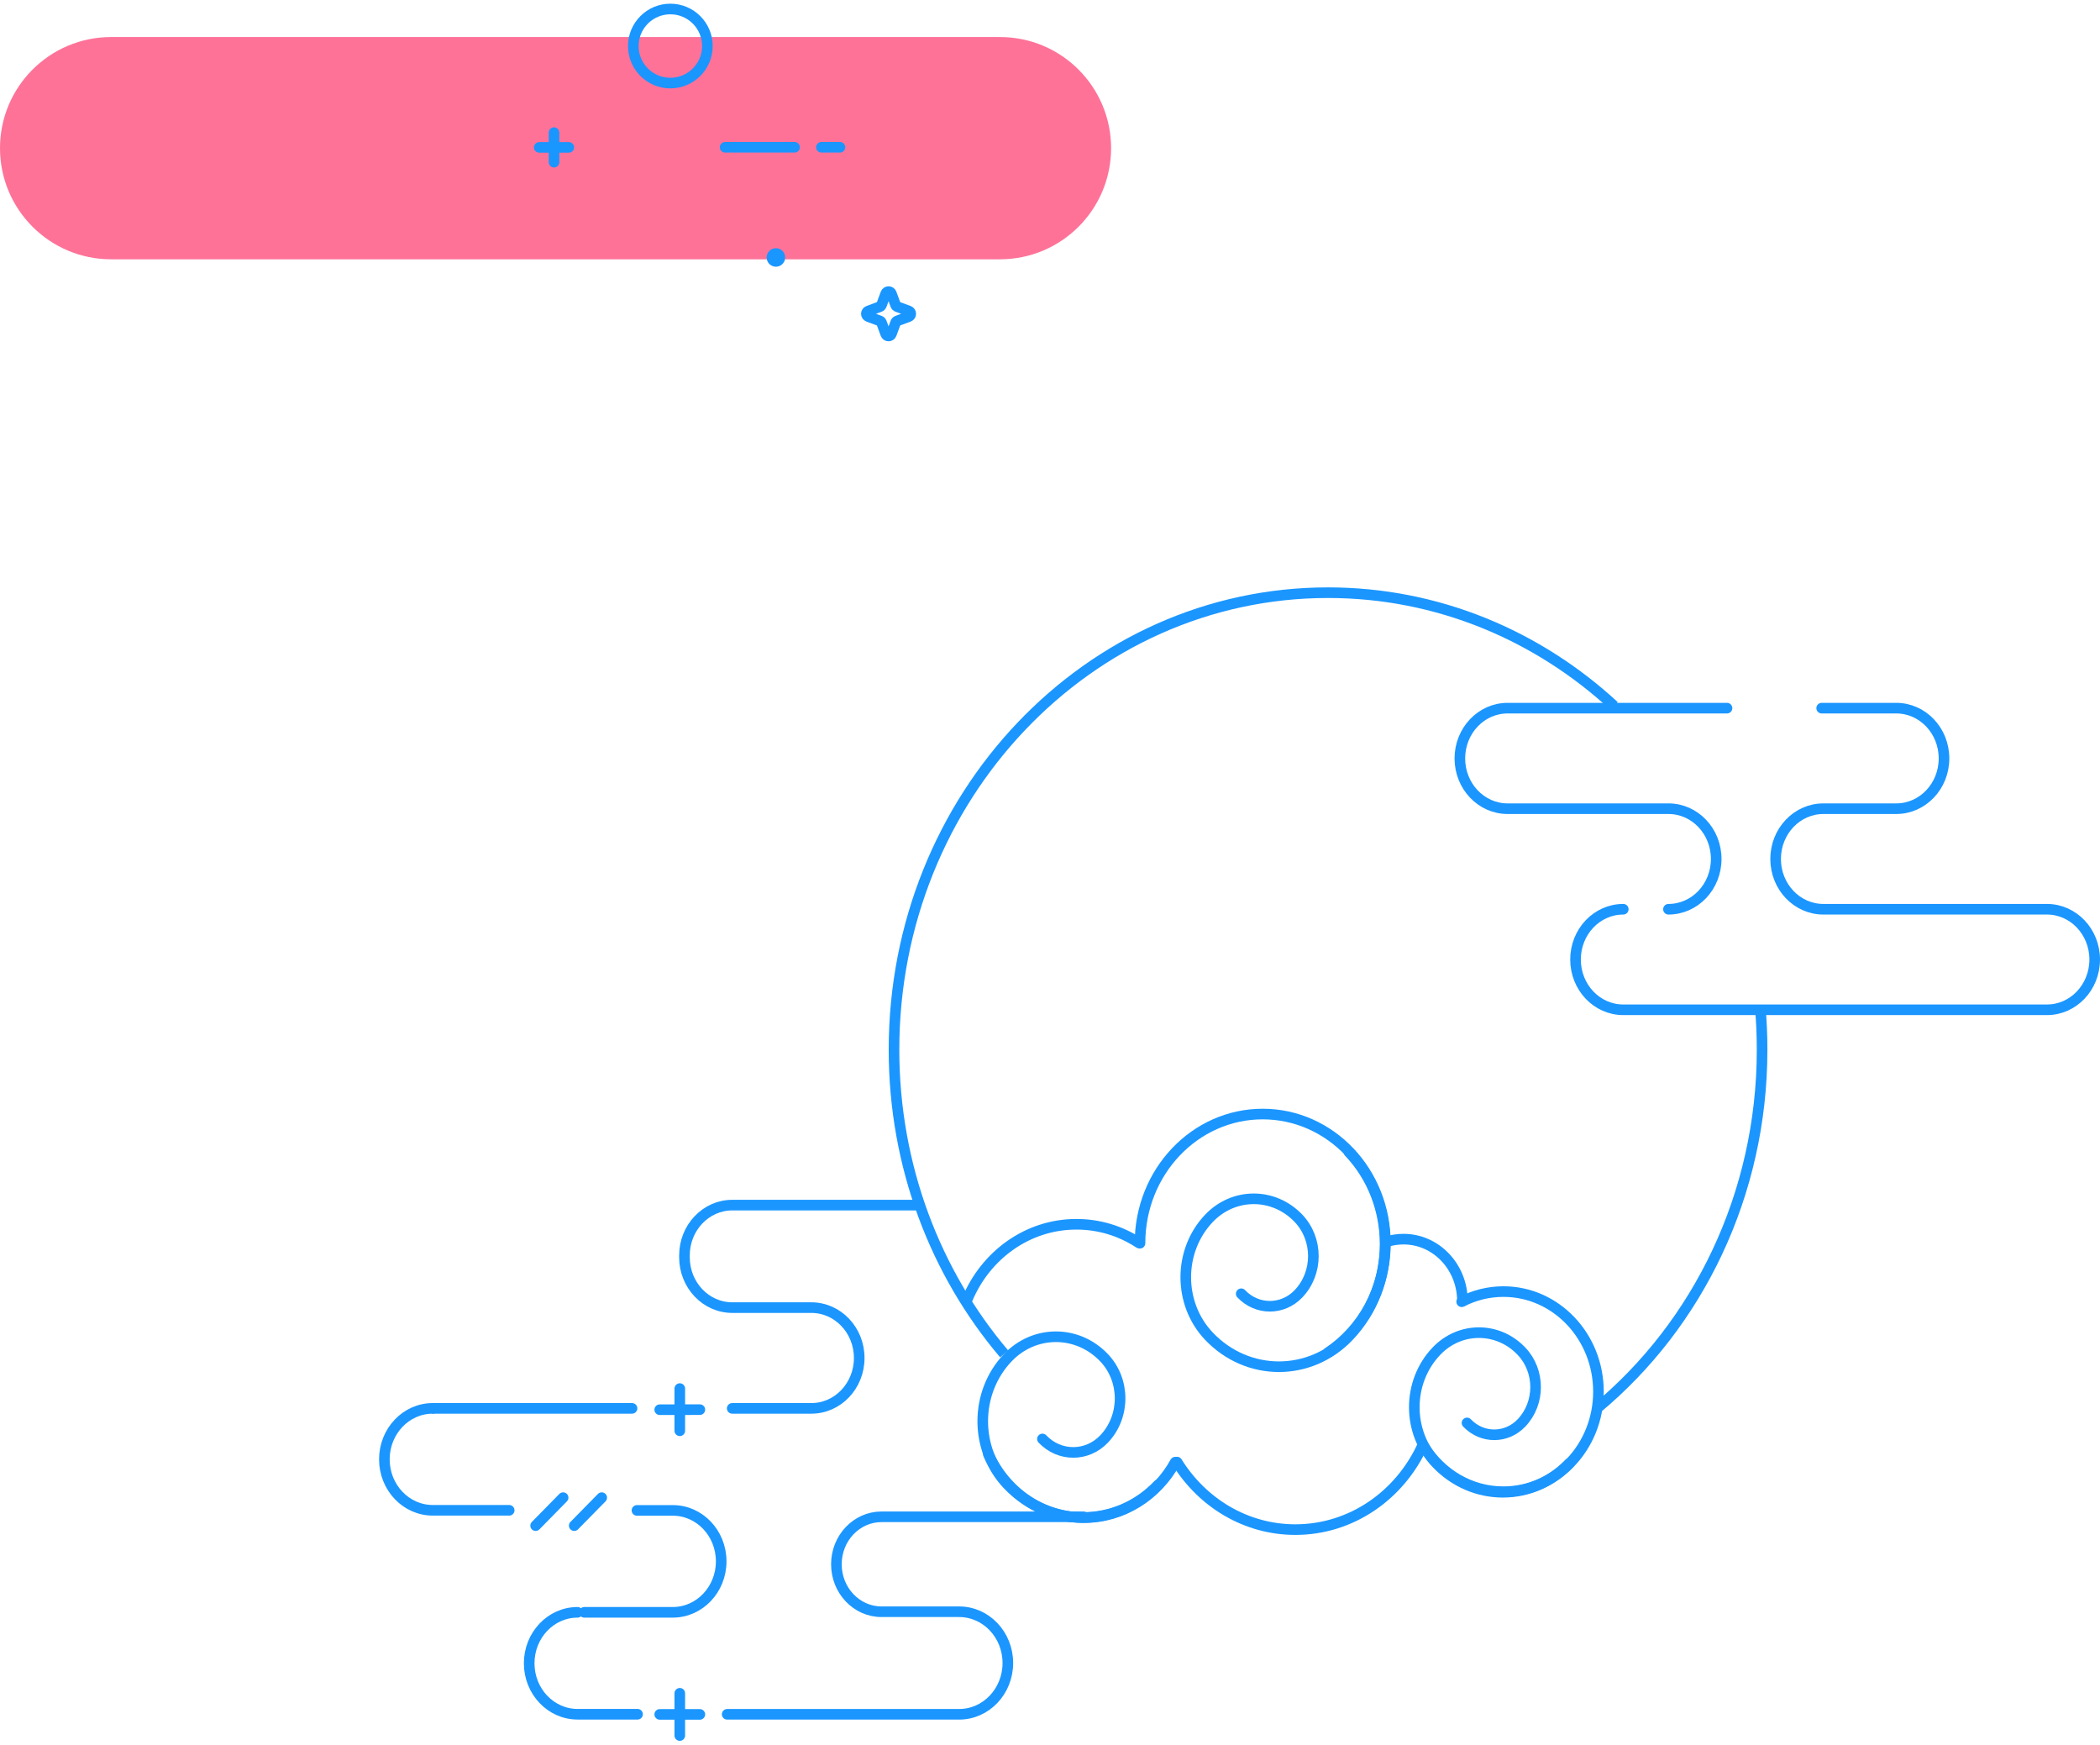
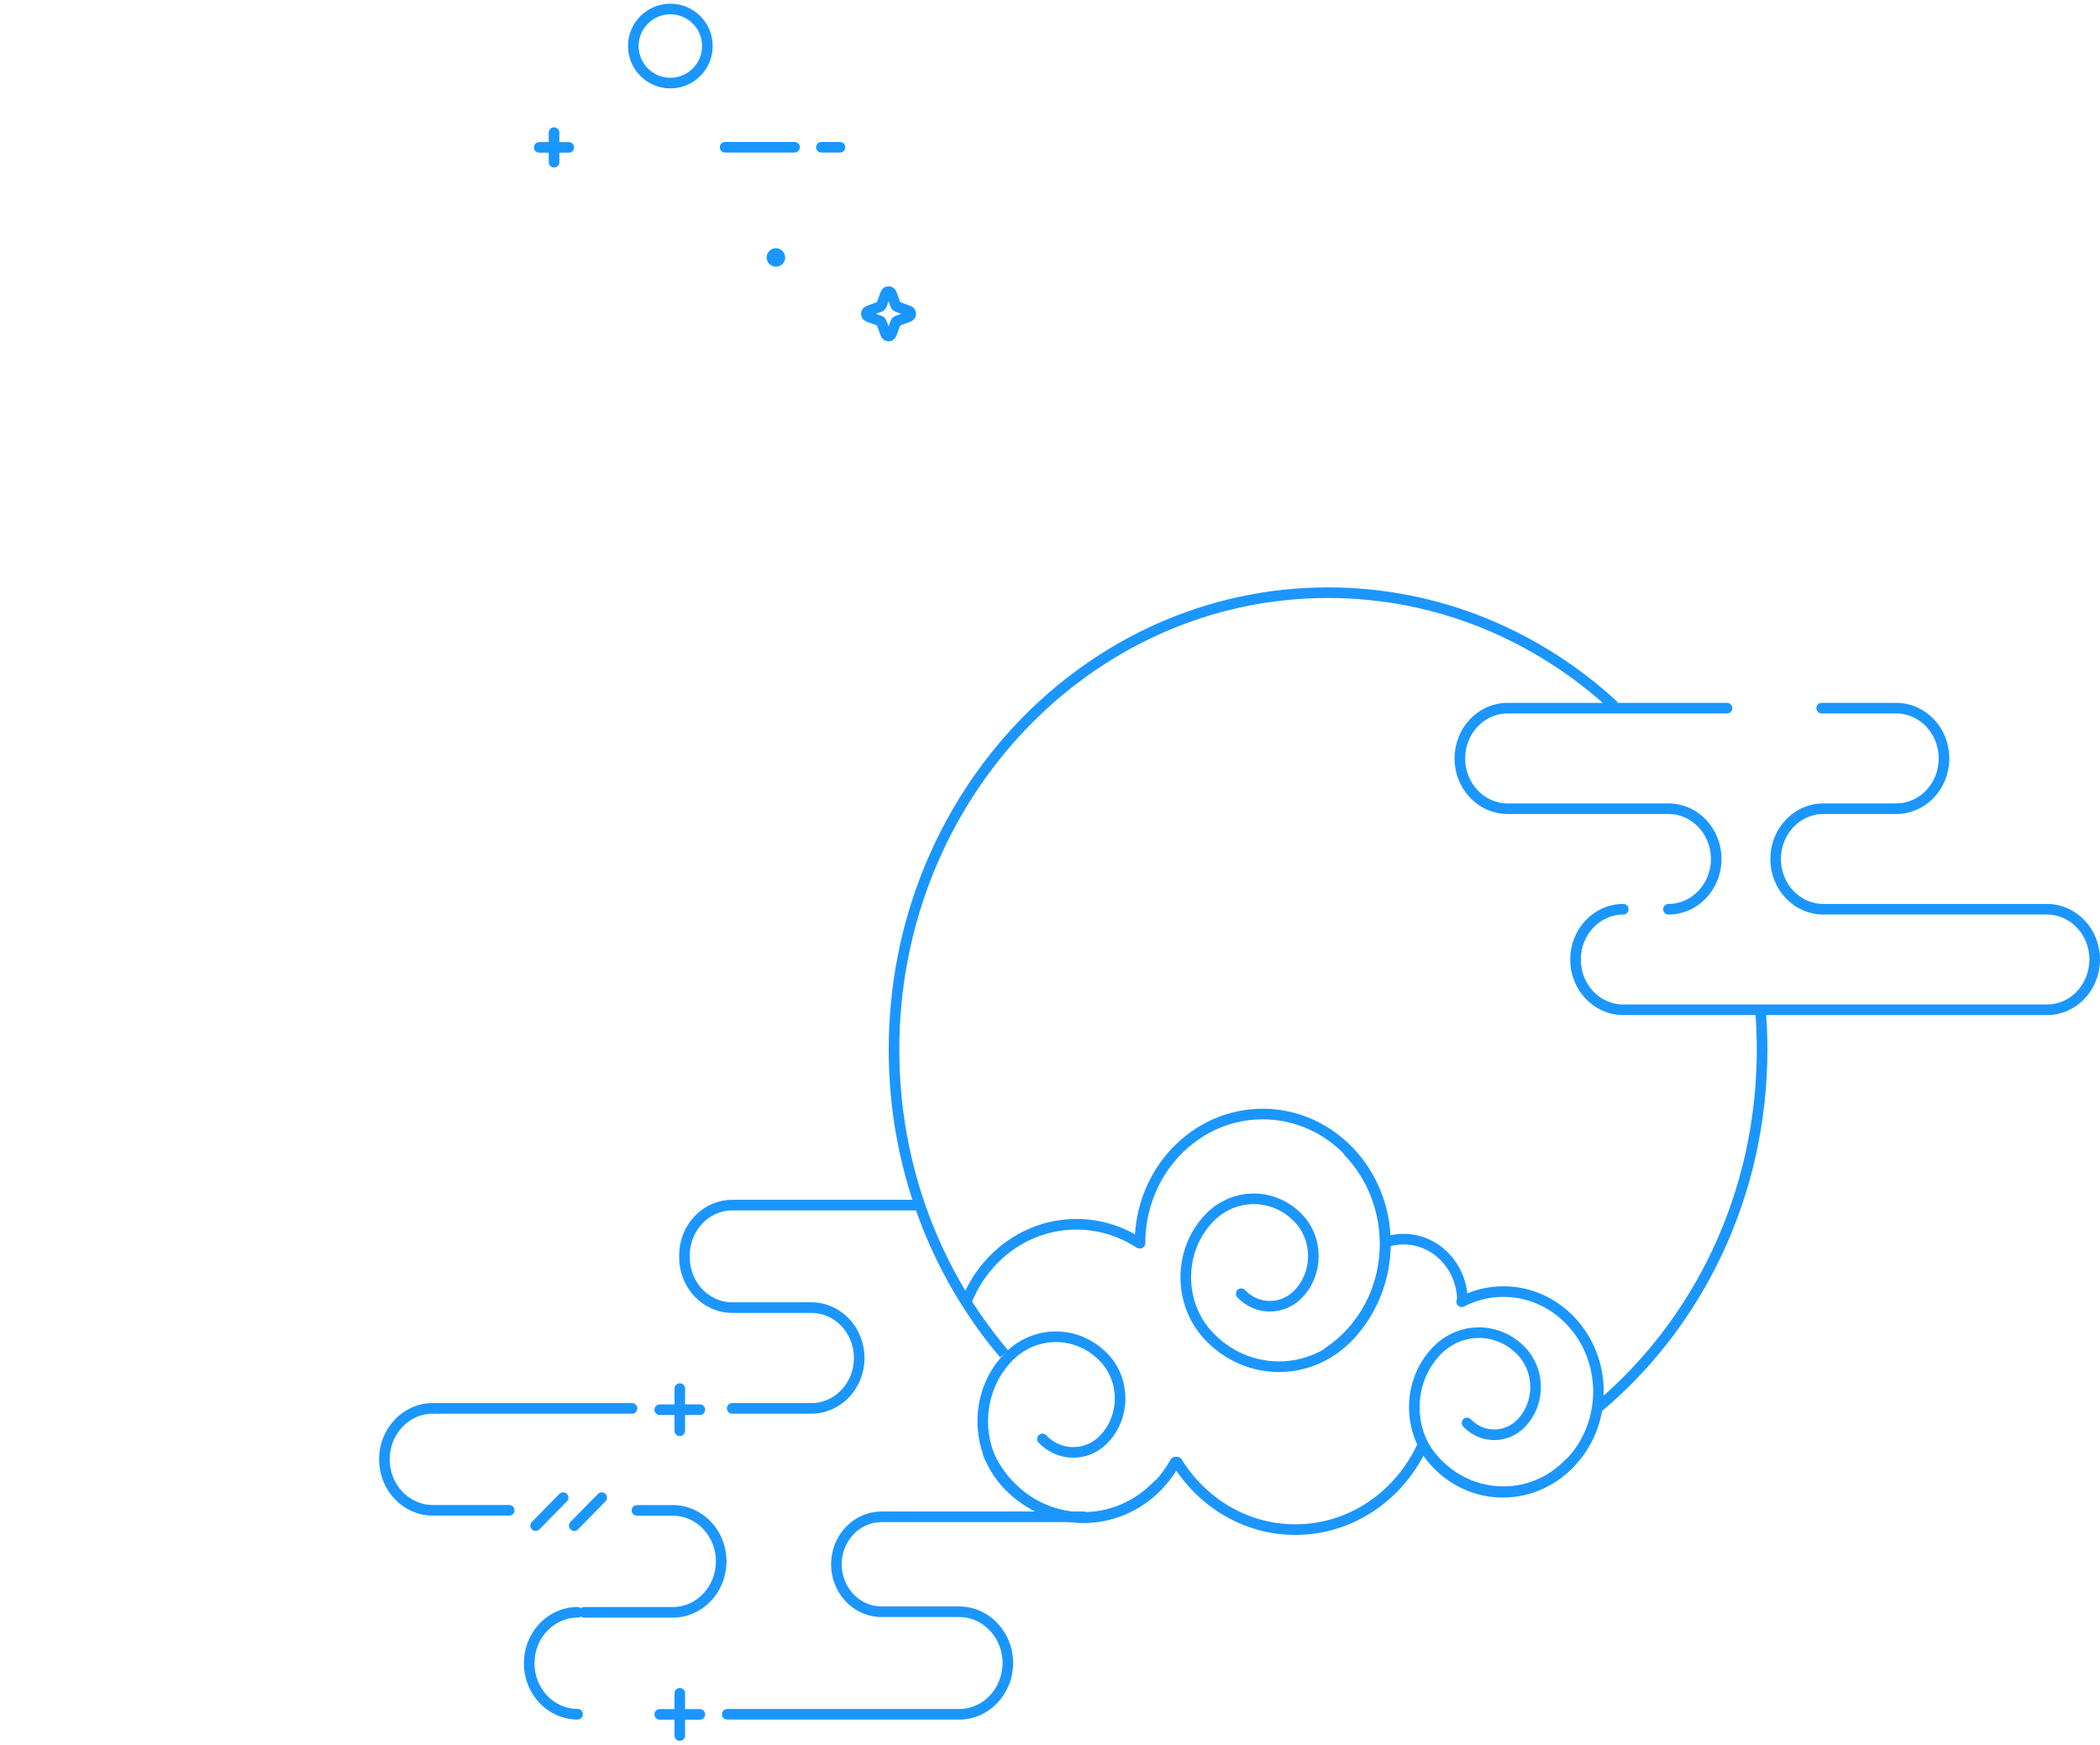
<svg xmlns="http://www.w3.org/2000/svg" width="396" height="329" viewBox="0 0 396 329" fill="none">
  <g clip-path="url(#clip0_21508_549)">
-     <path d="M188.567 6.984H20.952C9.38 6.984 0 16.364 0 27.936C0 39.507 9.38 48.888 20.952 48.888H188.567C200.138 48.888 209.519 39.507 209.519 27.936C209.519 16.364 200.138 6.984 188.567 6.984Z" fill="#FE7298" />
    <path d="M167.027 55.342L166.231 57.5C166.175 57.654 166.049 57.779 165.896 57.835L163.738 58.632C163.249 58.813 163.249 59.505 163.738 59.693L165.896 60.489C166.049 60.545 166.175 60.671 166.231 60.824L167.027 62.983C167.209 63.471 167.9 63.471 168.089 62.983L168.885 60.824C168.941 60.671 169.067 60.545 169.22 60.489L171.378 59.693C171.867 59.511 171.867 58.82 171.378 58.632L169.22 57.835C169.067 57.779 168.941 57.654 168.885 57.5L168.089 55.342C167.907 54.853 167.216 54.853 167.027 55.342Z" stroke="#1A96FF" stroke-width="2" stroke-linecap="round" stroke-linejoin="round" />
    <path d="M126.409 15.664C130.266 15.664 133.393 12.537 133.393 8.68C133.393 4.823 130.266 1.696 126.409 1.696C122.552 1.696 119.425 4.823 119.425 8.68C119.425 12.537 122.552 15.664 126.409 15.664Z" stroke="#1A96FF" stroke-width="2" stroke-linecap="round" stroke-linejoin="round" />
    <path d="M149.834 27.768H136.739" stroke="#1A96FF" stroke-width="2" stroke-miterlimit="10" stroke-linecap="round" />
    <path d="M158.388 27.768H154.896" stroke="#1A96FF" stroke-width="2" stroke-miterlimit="10" stroke-linecap="round" />
    <path d="M146.314 50.285C147.279 50.285 148.06 49.503 148.06 48.538C148.06 47.574 147.279 46.792 146.314 46.792C145.35 46.792 144.568 47.574 144.568 48.538C144.568 49.503 145.35 50.285 146.314 50.285Z" fill="#1A96FF" />
    <path d="M104.473 30.575V25.002" stroke="#1A96FF" stroke-width="2" stroke-linecap="round" stroke-linejoin="round" />
    <path d="M107.26 27.789H101.687" stroke="#1A96FF" stroke-width="2" stroke-linecap="round" stroke-linejoin="round" />
  </g>
  <path d="M189.351 255.254C176.432 240.019 168.584 219.925 168.584 197.906C168.584 150.315 205.227 111.743 250.429 111.743C271.091 111.743 289.972 119.805 304.379 133.104" stroke="#1B96FF" stroke-width="2" stroke-miterlimit="10" />
  <path d="M331.94 190.004C332.167 192.608 332.281 195.232 332.281 197.896C332.281 225.313 320.121 249.727 301.164 265.51" stroke="#1B96FF" stroke-width="2" stroke-miterlimit="10" />
  <path d="M214.972 234.392C214.972 220.943 225.331 210.038 238.108 210.038C250.885 210.038 261.244 220.943 261.244 234.392C261.244 243.052 256.951 250.654 250.477 254.975" stroke="#1B96FF" stroke-width="2" stroke-linecap="round" stroke-linejoin="round" />
  <path d="M254.361 217.202C263.469 226.79 263.469 242.334 254.361 251.922C247.072 259.594 235.262 259.594 227.973 251.922C222.144 245.786 222.144 235.839 227.973 229.703C232.637 224.794 240.2 224.794 244.864 229.703C248.598 233.634 248.598 239.999 244.864 243.92C241.878 247.063 237.044 247.063 234.058 243.92" stroke="#1B96FF" stroke-width="2" stroke-linecap="round" stroke-linejoin="round" />
  <path d="M275.633 245.426C278.012 244.199 280.684 243.511 283.5 243.511C293.404 243.511 301.423 251.961 301.423 262.377C301.423 272.793 293.395 281.244 283.5 281.244C277.272 281.244 271.784 277.902 268.571 272.823" stroke="#1B96FF" stroke-width="2" stroke-linecap="round" stroke-linejoin="round" />
  <path d="M261.463 234.113C262.477 233.793 263.558 233.624 264.667 233.624C270.808 233.624 275.775 238.862 275.775 245.317" stroke="#1B96FF" stroke-width="2" stroke-linecap="round" stroke-linejoin="round" />
  <path d="M295.944 275.877C289.015 283.17 277.783 283.17 270.855 275.877C265.31 270.04 265.31 260.582 270.855 254.755C275.291 250.086 282.475 250.086 286.911 254.755C290.456 258.487 290.456 264.543 286.911 268.274C284.077 271.257 279.471 271.257 276.637 268.274" stroke="#1B96FF" stroke-width="2" stroke-linecap="round" stroke-linejoin="round" />
  <path d="M268.267 272.514C263.973 281.913 254.836 288.388 244.268 288.388C234.922 288.388 226.714 283.319 221.956 275.657" stroke="#1B96FF" stroke-width="2" stroke-linecap="round" stroke-linejoin="round" />
  <path d="M221.615 275.677C218.165 281.933 211.739 286.133 204.374 286.133C196.431 286.133 189.569 281.244 186.375 274.161" stroke="#1B96FF" stroke-width="2" stroke-linecap="round" stroke-linejoin="round" />
  <path d="M218.431 279.907C210.583 288.168 197.872 288.168 190.024 279.907C183.75 273.303 183.75 262.597 190.024 255.992C195.048 250.704 203.18 250.704 208.204 255.992C212.222 260.223 212.222 267.077 208.204 271.297C204.99 274.679 199.777 274.679 196.574 271.297" stroke="#1B96FF" stroke-width="2" stroke-linecap="round" stroke-linejoin="round" />
  <path d="M182.375 245.027C185.835 236.667 193.758 230.82 202.981 230.82C207.293 230.82 211.331 232.097 214.753 234.322" stroke="#1B96FF" stroke-width="2" stroke-linecap="round" stroke-linejoin="round" />
  <path d="M138.073 265.53H153.001C157.986 265.53 162.024 261.28 162.024 256.032C162.024 250.784 157.986 246.534 153.001 246.534H138.092C133.106 246.534 129.068 242.284 129.068 237.036V236.706C129.068 231.458 133.106 227.208 138.092 227.208H172.924" stroke="#1B96FF" stroke-width="2" stroke-linecap="round" stroke-linejoin="round" />
  <path d="M81.725 265.53H119.183" stroke="#1B96FF" stroke-width="2" stroke-linecap="round" stroke-linejoin="round" />
  <path d="M110.178 303.982H126.869C131.911 303.982 135.996 299.682 135.996 294.374C135.996 289.066 131.911 284.766 126.869 284.766H120.111" stroke="#1B96FF" stroke-width="2" stroke-linecap="round" stroke-linejoin="round" />
  <path d="M137.124 323.208H180.866C185.937 323.208 190.051 318.878 190.051 313.54C190.051 308.202 185.937 303.872 180.866 303.872H166.222C161.53 303.872 157.72 299.861 157.72 294.923C157.72 289.984 161.53 285.973 166.222 285.973H204.325" stroke="#1B96FF" stroke-width="2" stroke-linecap="round" stroke-linejoin="round" />
-   <path d="M108.917 303.982C103.874 303.982 99.789 308.282 99.789 313.59C99.789 318.898 103.874 323.198 108.917 323.198H120.224" stroke="#1B96FF" stroke-width="2" stroke-linecap="round" stroke-linejoin="round" />
+   <path d="M108.917 303.982C103.874 303.982 99.789 308.282 99.789 313.59C99.789 318.898 103.874 323.198 108.917 323.198" stroke="#1B96FF" stroke-width="2" stroke-linecap="round" stroke-linejoin="round" />
  <path d="M81.611 265.53C76.569 265.53 72.483 269.83 72.483 275.138C72.483 280.446 76.569 284.746 81.611 284.746H96.018" stroke="#1B96FF" stroke-width="2" stroke-linecap="round" stroke-linejoin="round" />
  <path d="M106.189 282.362L101.004 287.64" stroke="#1B96FF" stroke-width="2" stroke-linecap="round" stroke-linejoin="round" />
  <path d="M113.468 282.362L108.283 287.64" stroke="#1B96FF" stroke-width="2" stroke-linecap="round" stroke-linejoin="round" />
  <path d="M128.188 269.751V261.799" stroke="#1B96FF" stroke-width="2" stroke-linecap="round" stroke-linejoin="round" />
  <path d="M131.97 265.77L124.406 265.78" stroke="#1B96FF" stroke-width="2" stroke-linecap="round" stroke-linejoin="round" />
  <path d="M128.188 327.209V319.247" stroke="#1B96FF" stroke-width="2" stroke-linecap="round" stroke-linejoin="round" />
  <path d="M131.97 323.228H124.406" stroke="#1B96FF" stroke-width="2" stroke-linecap="round" stroke-linejoin="round" />
  <path d="M343.514 133.513H357.579C362.555 133.513 366.584 137.753 366.584 142.991C366.584 148.229 362.555 152.47 357.579 152.47H343.836C338.86 152.47 334.832 156.71 334.832 161.948C334.832 167.186 338.86 171.426 343.836 171.426H385.995C390.971 171.426 394.999 175.666 394.999 180.904C394.999 186.142 390.971 190.383 385.995 190.383H306.103C301.127 190.383 297.099 186.142 297.099 180.904C297.099 175.666 301.127 171.426 306.103 171.426" stroke="#1B96FF" stroke-width="2" stroke-linecap="round" stroke-linejoin="round" />
  <path d="M314.623 171.426C319.599 171.426 323.627 167.186 323.627 161.948C323.627 156.71 319.599 152.47 314.623 152.47H284.292C279.316 152.47 275.288 148.229 275.288 142.991C275.288 137.753 279.316 133.513 284.292 133.513H325.665" stroke="#1B96FF" stroke-width="2" stroke-linecap="round" stroke-linejoin="round" />
  <defs>
    <clipPath id="clip0_21508_549">
      <rect width="209.519" height="65.049" fill="white" />
    </clipPath>
  </defs>
</svg>